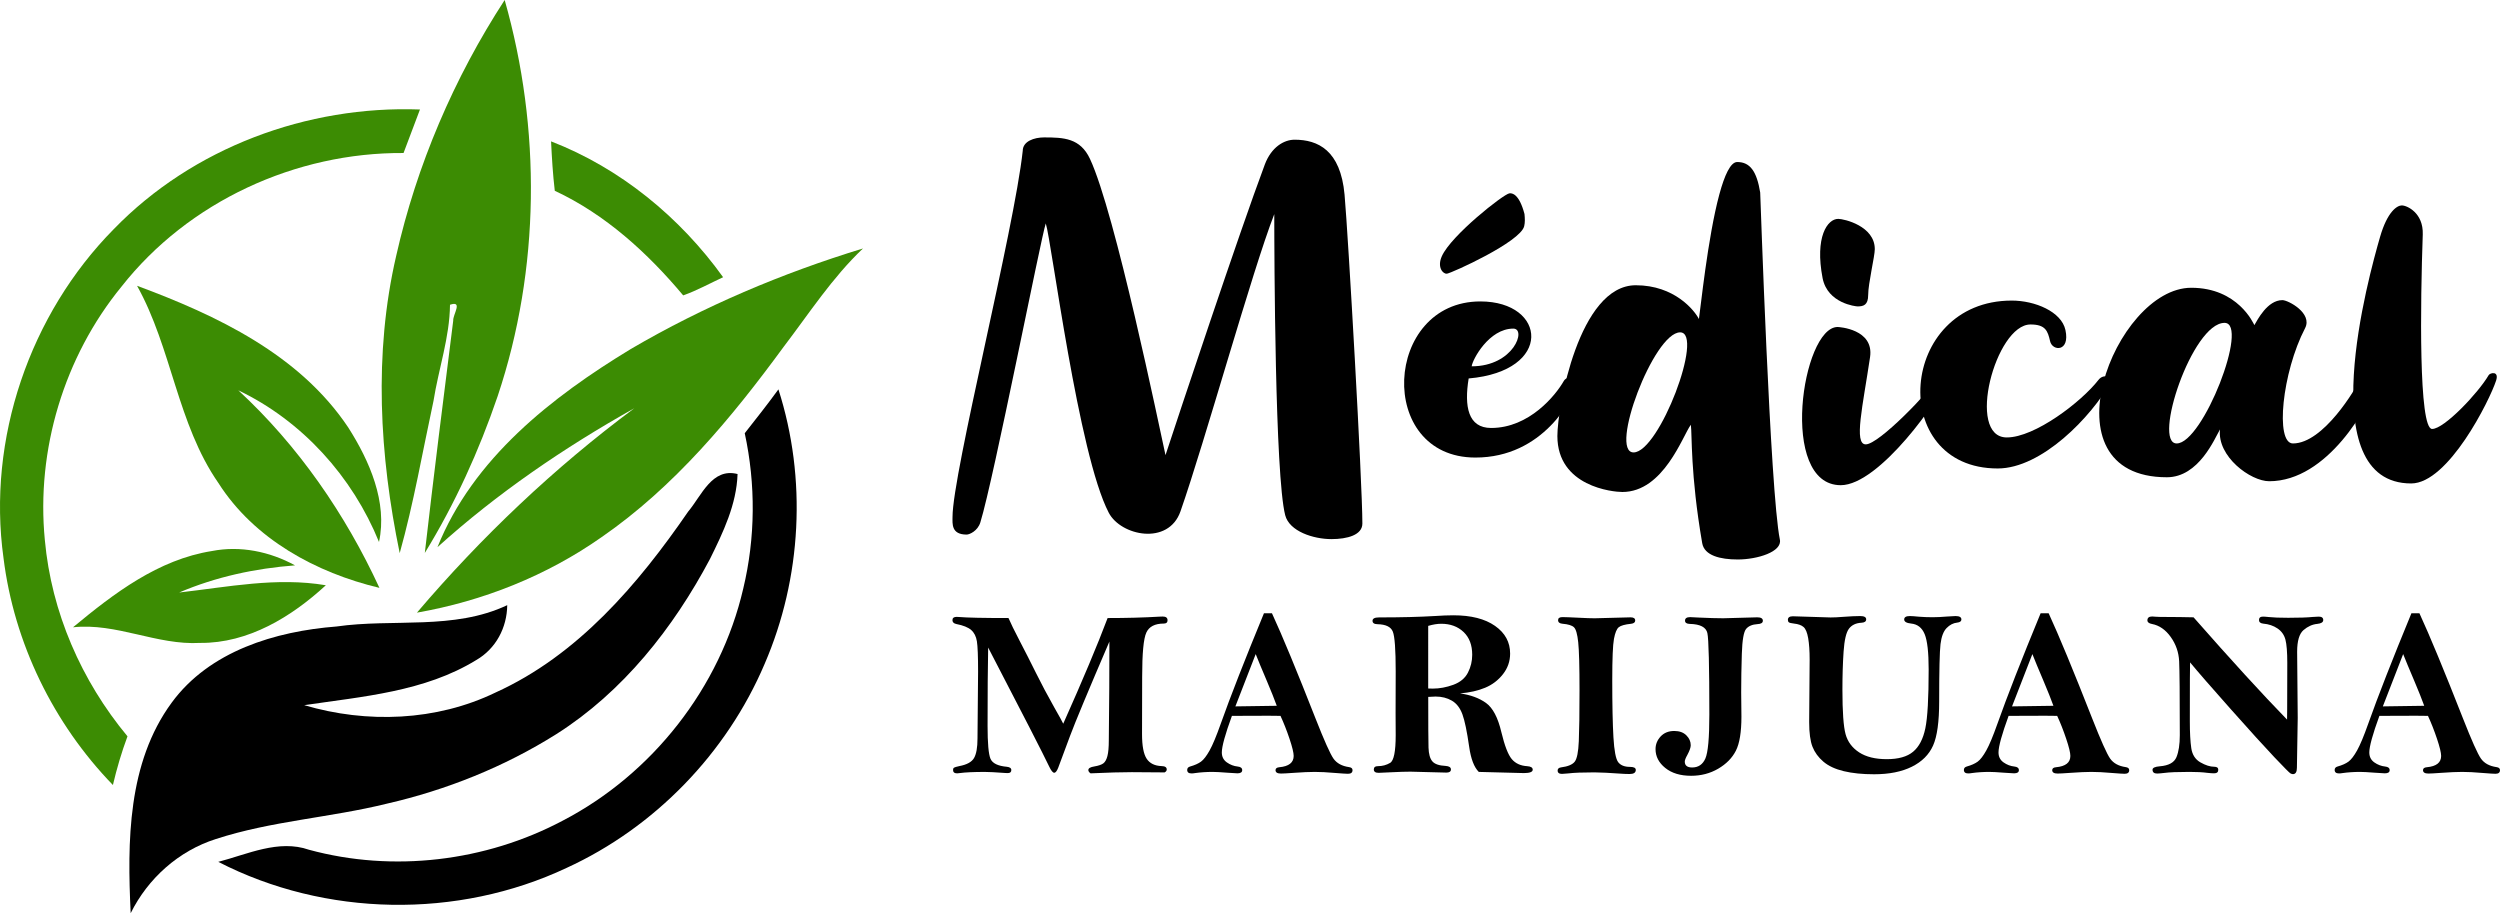
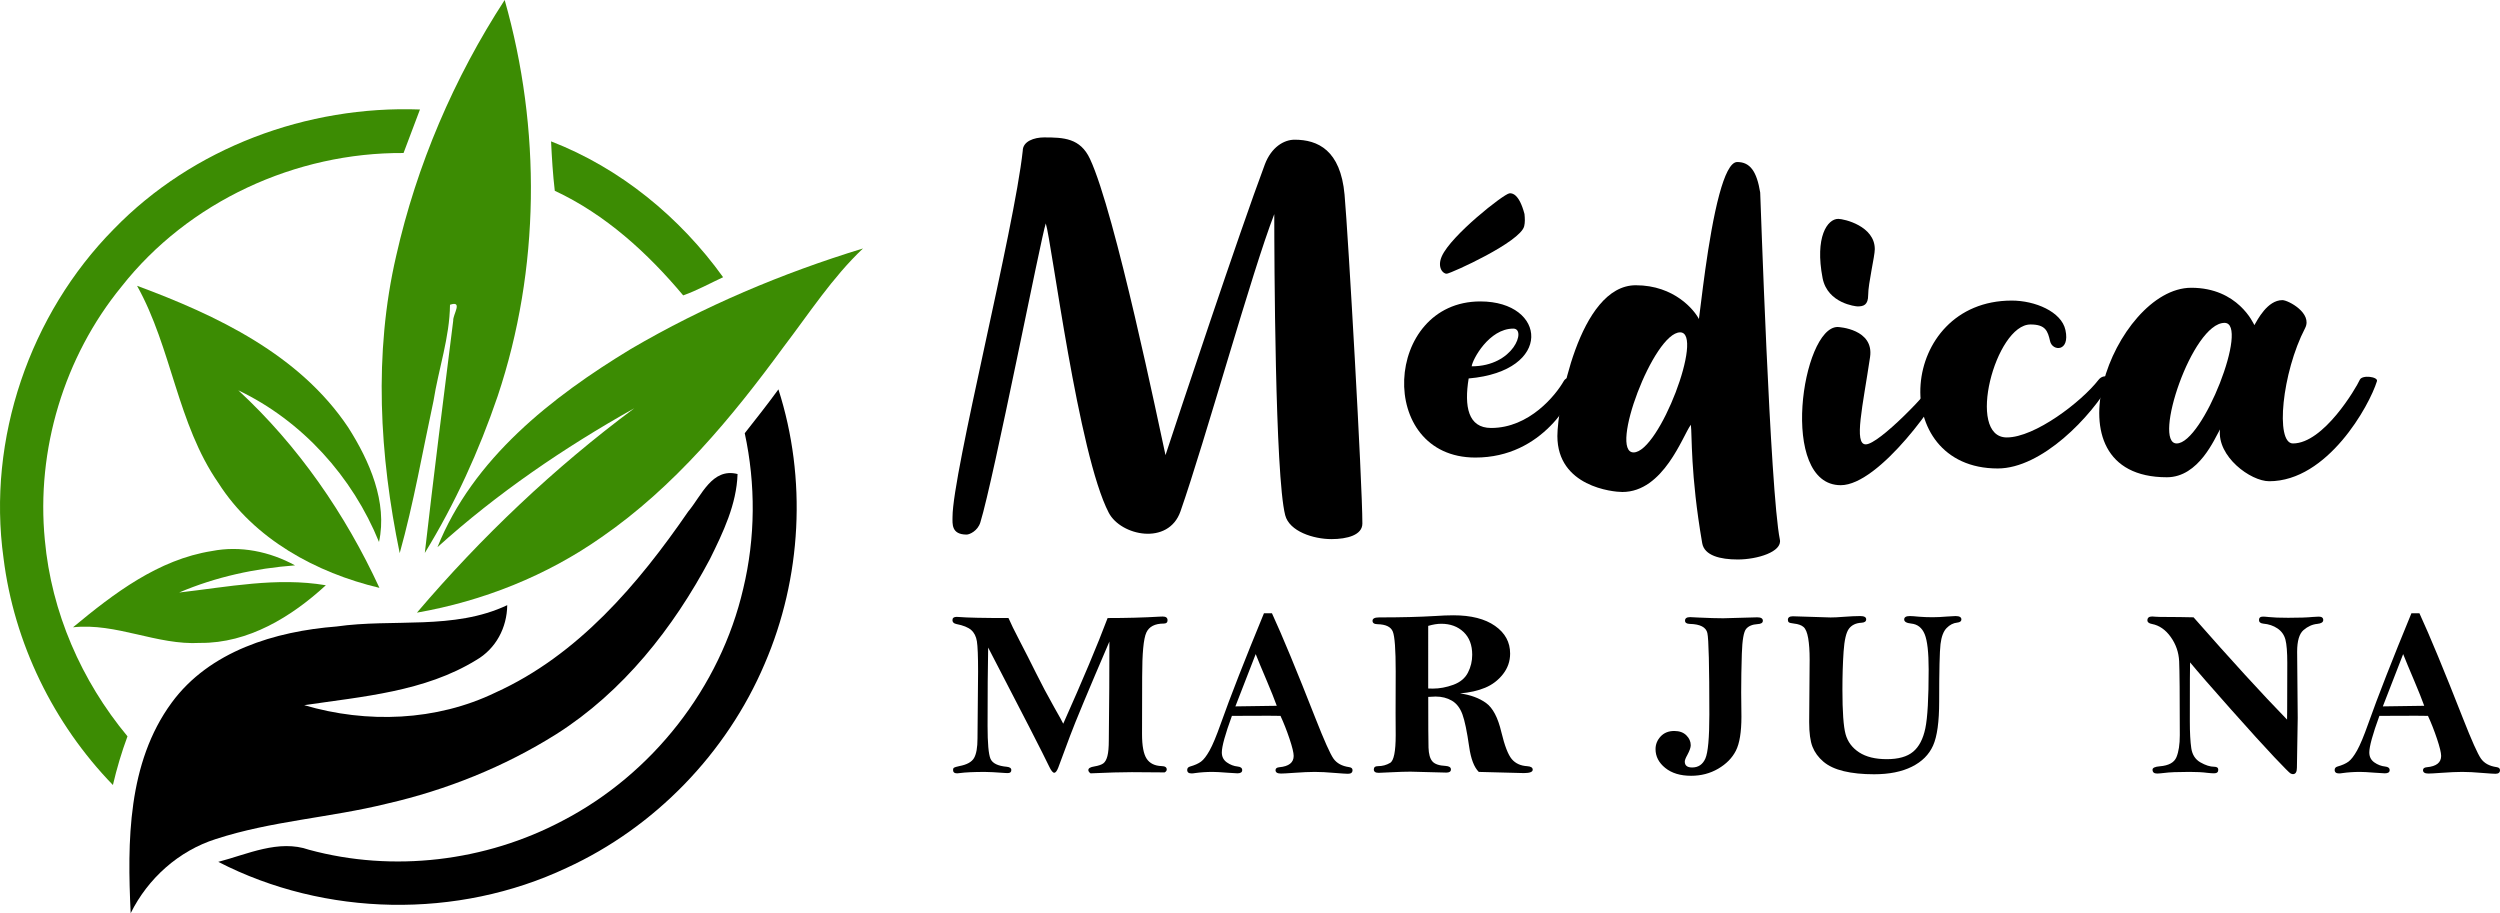
<svg xmlns="http://www.w3.org/2000/svg" version="1.1" id="Calque_1" x="0px" y="0px" width="196.38px" height="71.732px" viewBox="0 0 196.38 71.732" enable-background="new 0 0 196.38 71.732" xml:space="preserve">
  <g>
    <g>
      <path fill="#3C8C03" d="M31.12,20.102C32.728,12.97,35.659,6.127,39.643,0c2.874,10.106,2.791,21.129-0.55,31.118    c-1.461,4.29-3.351,8.45-5.723,12.317c0.697-6.088,1.466-12.166,2.231-18.245c-0.043-0.468,0.799-1.607-0.253-1.251    c-0.024,2.552-0.896,5.03-1.295,7.549c-0.862,3.994-1.554,8.026-2.655,11.962C29.81,35.783,29.342,27.781,31.12,20.102" />
      <path fill="#3C8C03" d="M8.944,17.991c6.209-6.395,15.181-9.716,24.045-9.39c-0.428,1.14-0.862,2.279-1.29,3.419    c-8.47-0.059-16.906,3.818-22.156,10.496c-4.51,5.513-6.712,12.829-6.02,19.91c0.516,5.665,2.868,11.052,6.492,15.415    c-0.463,1.247-0.843,2.528-1.145,3.824C4.196,56.844,1.103,50.508,0.275,43.83C-1.021,34.488,2.33,24.689,8.944,17.991" />
      <path fill="#3C8C03" d="M43.287,11.104c5.435,2.104,10.13,5.957,13.515,10.672c-1.042,0.481-2.055,1.047-3.136,1.427    c-2.801-3.341-6.098-6.352-10.087-8.217C43.427,13.696,43.35,12.4,43.287,11.104" />
      <path fill="#3C8C03" d="M49.55,27.416c5.732-3.355,11.894-5.961,18.24-7.899c-2.416,2.289-4.228,5.099-6.234,7.729    c-4.082,5.572-8.577,10.998-14.305,14.952c-4.311,3.029-9.317,5.021-14.5,5.927c5.076-5.961,10.789-11.382,17.076-16.057    c-5.508,3.092-10.773,6.677-15.463,10.914C37.149,36.027,43.325,31.191,49.55,27.416" />
      <path fill="#3C8C03" d="M10.766,22.449c6.264,2.322,12.76,5.396,16.589,11.129c1.666,2.615,3.098,5.868,2.416,8.995    c-2.08-5.129-6.035-9.517-11.052-11.913c4.695,4.334,8.417,9.73,11.086,15.518c-4.978-1.188-9.839-3.828-12.649-8.236    C13.917,33.271,13.503,27.363,10.766,22.449" />
      <path fill="#3C8C03" d="M5.735,49.275c3.2-2.654,6.692-5.324,10.915-5.991c2.231-0.438,4.544,0.044,6.526,1.126    c-3.132,0.238-6.214,0.9-9.103,2.133c3.823-0.434,7.661-1.223,11.523-0.57c-2.693,2.479-6.093,4.564-9.873,4.529    C12.32,50.697,9.149,48.905,5.735,49.275" />
      <path d="M58.501,34.03c0.896-1.135,1.792-2.274,2.645-3.443c2.25,7.004,1.831,14.815-1.082,21.562    c-2.981,7.014-8.631,12.854-15.561,16.029c-8.553,4.027-18.951,3.853-27.357-0.477c2.304-0.6,4.738-1.783,7.125-0.951    c6.609,1.798,13.871,0.926,19.92-2.279c7.052-3.662,12.4-10.477,14.192-18.234C59.344,42.242,59.369,38.044,58.501,34.03" />
      <path d="M54.06,40.182c1.047-1.242,1.87-3.463,3.877-2.946c-0.078,2.386-1.13,4.573-2.167,6.673    c-2.878,5.426-6.833,10.438-12.069,13.759c-4.086,2.567-8.626,4.389-13.326,5.465c-4.437,1.096-9.063,1.354-13.423,2.776    c-2.922,0.93-5.333,3.092-6.687,5.824c-0.268-5.61-0.253-11.801,3.219-16.535c2.971-4.057,8.144-5.61,12.946-5.985    c4.452-0.638,9.225,0.307,13.414-1.676c-0.02,1.769-0.892,3.424-2.44,4.315c-4.052,2.488-8.917,2.859-13.506,3.541    c4.92,1.451,10.375,1.256,15.026-0.994C45.386,51.472,50.119,45.91,54.06,40.182" />
    </g>
    <g>
      <g>
        <path d="M107.017,41.124c0,0.901-1.177,1.224-2.432,1.224c-1.41,0-3.301-0.605-3.63-1.878c-0.8-3.085-0.858-20.304-0.858-23.649     c-1.74,4.469-5.443,17.847-7.368,23.346c-0.949,2.711-4.687,1.922-5.633,0.111c-2.394-4.579-4.49-21.313-4.948-22.728     c-0.356,0.993-4.085,20.061-5.14,23.485c-0.208,0.677-0.856,0.957-1.075,0.957c-1.221,0-1.111-0.852-1.111-1.38     c0-3.431,4.846-22.556,5.516-28.768c0.004-0.749,0.902-1.05,1.671-1.05c1.543,0,2.844,0.048,3.61,1.686     c1.984,4.233,5.438,21.035,5.933,23.272c1.018-3.107,5.771-17.411,7.801-22.83c0.513-1.365,1.503-1.948,2.34-1.948     c1.821,0,3.606,0.813,3.924,4.314C105.902,18.458,107.017,37.927,107.017,41.124z" />
        <path d="M123.962,30.021c-0.374,1.282-2.746,5.921-8.067,5.921c-7.829,0-7.216-12.264,0.39-12.264     c5.211,0,5.759,5.475-0.919,6.051c-0.357,2.195-0.053,3.889,1.766,3.889c3.004,0,5.079-2.582,5.707-3.69     C123.115,29.437,124.055,29.701,123.962,30.021z M113.261,20.123c0.735-1.638,4.834-4.868,5.303-4.936     c0.216-0.032,0.77,0.04,1.188,1.624c0.034,0.351,0.048,0.654-0.023,0.955c-0.295,1.242-5.691,3.679-6.068,3.732     C113.364,21.541,112.861,21.011,113.261,20.123z M115.604,28.775c3.309,0,4.325-2.962,3.27-2.962     C116.952,25.813,115.657,28.261,115.604,28.775z" />
        <path d="M136.507,43.949c-1.378,0-2.627-0.305-2.796-1.285c-0.942-5.453-0.786-8.572-0.892-9.299     c-0.639,0.859-2.14,5.282-5.381,5.282c-0.733,0-5.103-0.421-5.103-4.398c0-2.226,1.692-11.842,6.158-11.842     c3.047,0,4.616,1.978,4.96,2.653c0.119-0.727,0.688-6.398,1.605-9.792c0.403-1.49,0.874-2.541,1.403-2.541     c1.016,0,1.537,0.74,1.806,2.398c0.011,0.064,0.779,23.516,1.545,27.26C140.011,43.346,138.042,43.948,136.507,43.949z      M131.979,26.107c-2.078,0-5.614,9.432-3.658,9.432C130.333,35.539,133.903,26.107,131.979,26.107z" />
        <path d="M152.999,29.648c-0.529,1.613-5.381,8.465-8.404,8.465c-4.9,0-3.04-12.427-0.245-12.427c0.091,0,2.874,0.161,2.547,2.366     c-0.576,3.877-1.29,6.854-0.338,6.854c1.033,0,5.019-4.134,5.853-5.456C152.563,29.208,153.137,29.23,152.999,29.648z      M143.17,21.857c-0.625-3.247,0.378-4.664,1.225-4.664c0.46,0,2.874,0.558,2.874,2.378c0,0.56-0.52,2.7-0.52,3.603     c0,0.787-0.365,0.895-0.83,0.895C145.785,24.068,143.568,23.84,143.17,21.857z" />
        <path d="M165.85,29.947c-1.568,2.813-5.477,6.852-8.925,6.852c-8.71,0-7.816-13.188,1.106-13.188     c1.818,0,3.902,0.867,4.214,2.315c0.373,1.736-1.027,1.673-1.206,0.877c-0.185-0.818-0.365-1.315-1.539-1.315     c-2.748,0-5.097,8.874-1.861,8.874c2.2,0,5.85-2.782,7.202-4.521C165.275,29.281,165.991,29.693,165.85,29.947z" />
        <path d="M186.715,29.939c-0.592,1.926-3.881,7.863-8.464,7.863c-1.466,0-4.106-1.944-3.865-4.07     c-0.421,0.709-1.658,3.758-4.174,3.758c-9.842,0-4.097-14.885,1.914-14.885c3.675,0,4.891,2.814,4.959,2.935     c0.241-0.4,1.014-1.964,2.203-1.964c0.456,0,2.39,1.031,1.78,2.204c-1.806,3.472-2.365,9.054-0.953,9.054     c2.407,0,4.96-4.352,5.251-5C185.551,29.422,186.82,29.596,186.715,29.939z M174.744,25.362c-2.544,0-5.678,9.472-3.761,9.472     C173.041,34.834,176.72,25.362,174.744,25.362z" />
-         <path d="M196.073,29.898c-0.502,1.547-3.757,8.078-6.668,8.078c-7.87,0-3.333-16.291-2.449-19.357     c0.582-2.02,1.353-2.483,1.712-2.483c0.399,0,1.704,0.579,1.645,2.286c-0.188,5.357-0.33,15.274,0.734,15.274     c0.958,0,3.639-2.847,4.445-4.23C195.601,29.279,196.33,29.11,196.073,29.898z" />
      </g>
      <g>
        <path d="M79.22,48.548c0.159,0.38,0.454,0.982,0.884,1.807s0.854,1.66,1.275,2.509c0.42,0.85,0.895,1.742,1.422,2.68     c0.423,0.741,0.662,1.177,0.718,1.305c1.535-3.438,2.697-6.204,3.486-8.3c1.471,0,2.829-0.036,4.073-0.11     c0.117-0.006,0.203-0.009,0.258-0.009c0.251,0,0.377,0.098,0.377,0.294c0,0.172-0.099,0.258-0.294,0.258     c-0.699,0-1.157,0.236-1.374,0.712c-0.218,0.475-0.326,1.632-0.326,3.47l-0.01,4.504c0,0.92,0.121,1.563,0.363,1.931     s0.636,0.561,1.181,0.579c0.264,0.006,0.396,0.095,0.396,0.267c0,0.092-0.055,0.168-0.165,0.229l-2.579-0.019     c-0.789,0-1.869,0.03-3.24,0.093c-0.116-0.08-0.174-0.166-0.174-0.258c0-0.141,0.158-0.236,0.476-0.285     c0.322-0.055,0.556-0.135,0.699-0.239c0.143-0.104,0.251-0.298,0.324-0.579c0.073-0.282,0.109-0.696,0.109-1.242l0.036-4.113     c0-2.104,0.004-3.314,0.01-3.634c-1.664,3.873-2.695,6.346-3.093,7.417l-0.927,2.492c-0.104,0.263-0.208,0.395-0.313,0.395     c-0.11,0-0.243-0.162-0.396-0.486c-0.447-0.944-2.046-4.061-4.794-9.349c-0.031,1.521-0.046,3.573-0.046,6.155     c0,1.361,0.076,2.223,0.229,2.581s0.582,0.569,1.287,0.63c0.232,0.025,0.349,0.111,0.349,0.258c0,0.159-0.094,0.238-0.284,0.238     c-0.067,0-0.141-0.003-0.221-0.01c-0.735-0.055-1.263-0.082-1.581-0.082c-0.87,0-1.529,0.031-1.977,0.092     c-0.086,0.013-0.15,0.02-0.193,0.02c-0.214,0-0.321-0.09-0.321-0.268c0-0.086,0.026-0.145,0.078-0.179s0.191-0.075,0.418-0.124     c0.589-0.11,0.974-0.322,1.154-0.635s0.271-0.825,0.271-1.537l0.046-5.252c0-1.196-0.031-1.988-0.093-2.374     c-0.061-0.386-0.211-0.684-0.45-0.892c-0.239-0.209-0.628-0.365-1.167-0.47c-0.202-0.043-0.304-0.144-0.304-0.304     c0-0.171,0.11-0.257,0.331-0.257c0.049,0,0.116,0.003,0.202,0.011C75.976,48.521,77.266,48.548,79.22,48.548z" />
        <path d="M99.287,48.171h0.627c0.809,1.753,1.95,4.511,3.426,8.272c0.68,1.729,1.148,2.775,1.405,3.144     c0.258,0.367,0.665,0.591,1.224,0.671c0.184,0.025,0.275,0.105,0.275,0.239c0,0.19-0.119,0.285-0.358,0.285     c-0.129,0-0.463-0.021-1.002-0.064c-0.638-0.056-1.174-0.083-1.608-0.083c-0.423,0-0.975,0.025-1.655,0.074     c-0.508,0.037-0.842,0.055-1.001,0.055c-0.282,0-0.424-0.089-0.424-0.267c0-0.134,0.099-0.212,0.295-0.229     c0.753-0.068,1.13-0.364,1.13-0.889c0-0.247-0.109-0.699-0.329-1.355c-0.221-0.656-0.456-1.254-0.706-1.791     c-0.399-0.006-0.71-0.01-0.932-0.01c-1.234,0-2.196,0.004-2.884,0.01c-0.529,1.446-0.793,2.404-0.793,2.873     c0,0.336,0.132,0.596,0.396,0.782s0.548,0.294,0.854,0.325c0.233,0.023,0.35,0.119,0.35,0.284s-0.126,0.249-0.377,0.249     c-0.098,0-0.355-0.016-0.772-0.047c-0.539-0.043-0.931-0.064-1.176-0.064c-0.484,0-0.944,0.031-1.379,0.092     c-0.11,0.02-0.202,0.027-0.275,0.027c-0.228,0-0.341-0.092-0.341-0.275c0-0.135,0.074-0.223,0.221-0.266     c0.368-0.104,0.655-0.232,0.864-0.385c0.208-0.152,0.434-0.445,0.676-0.879c0.241-0.432,0.531-1.127,0.869-2.083     C96.648,54.722,97.782,51.823,99.287,48.171z M98.638,51.379l-1.596,4.109l3.25-0.047c-0.171-0.48-0.435-1.14-0.79-1.978     C99.116,52.558,98.827,51.863,98.638,51.379z" />
        <path d="M114.69,54.468c0.824,0.116,1.505,0.367,2.04,0.751c0.534,0.385,0.937,1.148,1.205,2.292     c0.257,1.069,0.529,1.774,0.817,2.116s0.692,0.527,1.214,0.558c0.288,0.019,0.432,0.11,0.432,0.276     c0,0.178-0.233,0.266-0.698,0.266l-3.539-0.092c-0.368-0.368-0.619-1.024-0.754-1.97c-0.172-1.209-0.35-2.062-0.533-2.56     c-0.184-0.497-0.46-0.854-0.827-1.067c-0.367-0.215-0.794-0.323-1.277-0.323c-0.141,0-0.334,0.01-0.579,0.028     c0,2.157,0.007,3.485,0.022,3.984c0.016,0.5,0.115,0.858,0.299,1.075c0.184,0.218,0.533,0.339,1.048,0.363     c0.276,0.019,0.414,0.111,0.414,0.276s-0.12,0.248-0.359,0.248l-2.821-0.073c-0.38,0-0.867,0.015-1.462,0.045     c-0.545,0.031-0.892,0.047-1.038,0.047c-0.251,0-0.377-0.089-0.377-0.267c0-0.172,0.11-0.258,0.331-0.258     c0.343,0,0.66-0.085,0.951-0.257s0.437-0.898,0.437-2.179l-0.009-1.71l0.009-3.3c0-1.704-0.075-2.743-0.226-3.12     c-0.149-0.377-0.553-0.572-1.208-0.584c-0.258-0.006-0.386-0.096-0.386-0.267c0-0.178,0.171-0.267,0.515-0.267     c1.728,0,3.192-0.037,4.394-0.11c0.533-0.036,1.014-0.056,1.442-0.056c1.392,0,2.482,0.277,3.272,0.832     c0.791,0.555,1.186,1.279,1.186,2.174c0,0.602-0.187,1.141-0.561,1.618s-0.841,0.833-1.401,1.066S115.444,54.406,114.69,54.468z      M112.19,54.082c0.159,0.006,0.278,0.009,0.358,0.009c0.532,0,1.07-0.1,1.613-0.299c0.542-0.199,0.925-0.519,1.148-0.956     c0.225-0.438,0.336-0.905,0.336-1.402c0-0.766-0.228-1.363-0.68-1.791c-0.454-0.43-1.039-0.645-1.757-0.645     c-0.3,0-0.64,0.055-1.02,0.166V54.082z" />
-         <path d="M122.732,48.475c0.214,0,0.655,0.018,1.323,0.051c0.509,0.027,0.913,0.041,1.213,0.041l2.822-0.074     c0.239,0,0.358,0.084,0.358,0.249c0,0.147-0.107,0.232-0.322,0.257c-0.483,0.049-0.808,0.14-0.969,0.271     c-0.163,0.131-0.288,0.436-0.377,0.914c-0.089,0.477-0.134,1.558-0.134,3.242c0,1.934,0.031,3.43,0.092,4.485     c0.062,1.057,0.186,1.709,0.372,1.956c0.188,0.248,0.498,0.373,0.934,0.373c0.3,0,0.45,0.08,0.45,0.238     c0,0.215-0.162,0.322-0.487,0.322c-0.092,0-0.227-0.004-0.404-0.01c-1.152-0.08-1.939-0.119-2.362-0.119     c-0.926,0-1.608,0.027-2.05,0.082c-0.233,0.025-0.398,0.037-0.496,0.037c-0.227,0-0.34-0.088-0.34-0.266     c0-0.142,0.095-0.225,0.284-0.248c0.521-0.068,0.872-0.213,1.053-0.438c0.181-0.224,0.29-0.762,0.326-1.613     c0.037-0.852,0.056-2.175,0.056-3.971c0-1.893-0.034-3.16-0.102-3.801s-0.179-1.034-0.336-1.181     c-0.155-0.147-0.455-0.239-0.896-0.276c-0.232-0.018-0.35-0.113-0.35-0.285C122.392,48.555,122.505,48.475,122.732,48.475z" />
        <path d="M135.359,48.566l2.676-0.074c0.294,0,0.441,0.09,0.441,0.268c0,0.165-0.141,0.254-0.423,0.266     c-0.404,0.025-0.702,0.15-0.892,0.377c-0.19,0.227-0.302,0.877-0.336,1.949s-0.051,2.083-0.051,3.033l0.019,1.902     c0,1.22-0.146,2.114-0.437,2.684c-0.291,0.57-0.754,1.041-1.388,1.412c-0.635,0.37-1.344,0.556-2.128,0.556     c-0.846,0-1.523-0.206-2.031-0.616c-0.509-0.41-0.763-0.904-0.763-1.479c0-0.374,0.133-0.704,0.399-0.993     c0.267-0.287,0.624-0.432,1.071-0.432c0.404,0,0.722,0.114,0.95,0.342c0.23,0.227,0.345,0.488,0.345,0.783     c0,0.172-0.088,0.424-0.266,0.756c-0.135,0.24-0.202,0.416-0.202,0.525c0,0.154,0.049,0.27,0.146,0.346     c0.098,0.078,0.242,0.115,0.433,0.115c0.483,0,0.83-0.234,1.038-0.703s0.313-1.621,0.313-3.46c0-3.806-0.052-5.938-0.156-6.397     s-0.563-0.699-1.379-0.717c-0.251-0.006-0.376-0.092-0.376-0.258c0-0.184,0.134-0.275,0.404-0.275     c0.061,0,0.281,0.011,0.661,0.033C134.227,48.547,134.87,48.566,135.359,48.566z" />
        <path d="M140.838,48.41l2.959,0.092c0.282,0,0.604-0.016,0.965-0.046c0.576-0.043,1.03-0.064,1.36-0.064     c0.313,0,0.47,0.086,0.47,0.257c0,0.166-0.123,0.255-0.368,0.268c-0.441,0.023-0.771,0.182-0.988,0.473     c-0.217,0.291-0.356,0.889-0.418,1.793s-0.092,1.897-0.092,2.982c0,1.74,0.083,2.909,0.248,3.507     c0.165,0.597,0.521,1.074,1.066,1.429c0.545,0.355,1.269,0.533,2.169,0.533c0.913,0,1.603-0.193,2.068-0.583     c0.466-0.388,0.786-0.999,0.96-1.832c0.176-0.833,0.263-2.378,0.263-4.638c0-1.335-0.104-2.256-0.313-2.765     c-0.209-0.508-0.564-0.786-1.066-0.835c-0.361-0.037-0.543-0.145-0.543-0.322s0.147-0.267,0.442-0.267     c0.141,0,0.376,0.017,0.707,0.05c0.343,0.028,0.702,0.042,1.076,0.042c0.343,0,0.726-0.019,1.148-0.055     c0.318-0.024,0.539-0.037,0.662-0.037c0.306,0,0.459,0.089,0.459,0.267c0,0.141-0.11,0.224-0.33,0.248     c-0.307,0.031-0.584,0.174-0.832,0.428c-0.249,0.254-0.407,0.674-0.479,1.26c-0.07,0.585-0.105,2.088-0.105,4.508     c0,1.594-0.159,2.747-0.479,3.461c-0.318,0.714-0.874,1.269-1.668,1.664c-0.794,0.395-1.781,0.592-2.964,0.592     c-0.914,0-1.707-0.08-2.381-0.242c-0.675-0.162-1.209-0.412-1.604-0.749c-0.395-0.337-0.68-0.726-0.854-1.167     c-0.175-0.44-0.262-1.09-0.262-1.947l0.037-4.895c0-0.687-0.039-1.249-0.115-1.69c-0.077-0.44-0.198-0.733-0.363-0.877     s-0.416-0.234-0.754-0.271c-0.215-0.025-0.348-0.057-0.399-0.097s-0.078-0.106-0.078-0.198     C140.442,48.502,140.574,48.41,140.838,48.41z" />
-         <path d="M160.296,48.171h0.628c0.808,1.753,1.95,4.511,3.425,8.272c0.681,1.729,1.148,2.775,1.406,3.144     c0.258,0.367,0.665,0.591,1.223,0.671c0.185,0.025,0.275,0.105,0.275,0.239c0,0.19-0.119,0.285-0.358,0.285     c-0.129,0-0.462-0.021-1.001-0.064c-0.638-0.056-1.174-0.083-1.609-0.083c-0.423,0-0.974,0.025-1.654,0.074     c-0.509,0.037-0.843,0.055-1.002,0.055c-0.281,0-0.423-0.089-0.423-0.267c0-0.134,0.099-0.212,0.295-0.229     c0.754-0.068,1.13-0.364,1.13-0.889c0-0.247-0.109-0.699-0.33-1.355s-0.455-1.254-0.706-1.791     c-0.398-0.006-0.709-0.01-0.931-0.01c-1.234,0-2.196,0.004-2.884,0.01c-0.529,1.446-0.793,2.404-0.793,2.873     c0,0.336,0.132,0.596,0.396,0.782s0.548,0.294,0.854,0.325c0.232,0.023,0.35,0.119,0.35,0.284s-0.126,0.249-0.377,0.249     c-0.098,0-0.355-0.016-0.772-0.047c-0.539-0.043-0.932-0.064-1.177-0.064c-0.483,0-0.943,0.031-1.379,0.092     c-0.11,0.02-0.201,0.027-0.275,0.027c-0.227,0-0.34-0.092-0.34-0.275c0-0.135,0.073-0.223,0.221-0.266     c0.367-0.104,0.656-0.232,0.864-0.385s0.433-0.445,0.675-0.879c0.242-0.432,0.532-1.127,0.87-2.083     C157.657,54.722,158.791,51.823,160.296,48.171z M159.647,51.379l-1.597,4.109l3.25-0.047c-0.171-0.48-0.435-1.14-0.789-1.978     C160.125,52.558,159.838,51.863,159.647,51.379z" />
        <path d="M172.309,48.492c2.936,3.341,5.383,6.018,7.344,8.034c0.006-0.416,0.009-0.686,0.009-0.808l0.009-3.636     c0-0.856-0.049-1.47-0.146-1.841c-0.099-0.37-0.307-0.662-0.625-0.877c-0.318-0.214-0.689-0.34-1.112-0.376     c-0.227-0.024-0.34-0.12-0.34-0.284c0-0.179,0.104-0.268,0.313-0.268c0.116,0,0.267,0.012,0.45,0.033     c0.35,0.039,0.861,0.059,1.535,0.059c0.846,0,1.488-0.021,1.93-0.066c0.185-0.017,0.34-0.025,0.469-0.025     c0.233,0,0.35,0.089,0.35,0.268c0,0.171-0.156,0.271-0.469,0.303c-0.386,0.037-0.746,0.199-1.08,0.486     c-0.334,0.288-0.501,0.854-0.501,1.699l0.046,5.199l-0.064,3.912c0,0.337-0.104,0.506-0.313,0.506     c-0.055,0-0.119-0.02-0.192-0.057c-0.073-0.036-0.495-0.46-1.265-1.272c-0.769-0.812-1.911-2.071-3.428-3.778     c-1.517-1.706-2.582-2.93-3.194-3.672c-0.012,0.166-0.019,1.707-0.019,4.624c0,0.9,0.038,1.606,0.114,2.118     c0.077,0.512,0.316,0.883,0.718,1.113c0.401,0.229,0.764,0.344,1.089,0.344c0.208,0,0.313,0.08,0.313,0.239     c0,0.184-0.109,0.276-0.331,0.276c-0.141,0-0.318-0.014-0.533-0.037c-0.367-0.049-0.836-0.074-1.405-0.074     c-0.914,0-1.575,0.027-1.985,0.083c-0.258,0.03-0.441,0.046-0.553,0.046c-0.238,0-0.357-0.102-0.357-0.303     c0-0.147,0.192-0.236,0.578-0.267c0.693-0.056,1.126-0.294,1.301-0.718c0.175-0.422,0.263-0.998,0.263-1.728     c0-3.162-0.018-5.095-0.051-5.8c-0.034-0.705-0.255-1.342-0.662-1.912s-0.899-0.91-1.476-1.021     c-0.238-0.043-0.357-0.138-0.357-0.284c0-0.203,0.125-0.304,0.377-0.304c0.061,0,0.149,0.006,0.267,0.019     c0.141,0.012,0.395,0.018,0.763,0.018C170.881,48.465,171.622,48.475,172.309,48.492z" />
        <path d="M189.423,48.171h0.627c0.809,1.753,1.95,4.511,3.426,8.272c0.68,1.729,1.148,2.775,1.406,3.144     c0.257,0.367,0.665,0.591,1.223,0.671c0.184,0.025,0.275,0.105,0.275,0.239c0,0.19-0.119,0.285-0.358,0.285     c-0.129,0-0.463-0.021-1.002-0.064c-0.637-0.056-1.174-0.083-1.608-0.083c-0.423,0-0.975,0.025-1.655,0.074     c-0.508,0.037-0.842,0.055-1.001,0.055c-0.282,0-0.423-0.089-0.423-0.267c0-0.134,0.098-0.212,0.294-0.229     c0.754-0.068,1.13-0.364,1.13-0.889c0-0.247-0.109-0.699-0.329-1.355c-0.221-0.656-0.455-1.254-0.706-1.791     c-0.399-0.006-0.71-0.01-0.931-0.01c-1.235,0-2.196,0.004-2.885,0.01c-0.528,1.446-0.792,2.404-0.792,2.873     c0,0.336,0.131,0.596,0.395,0.782s0.549,0.294,0.854,0.325c0.233,0.023,0.35,0.119,0.35,0.284s-0.125,0.249-0.377,0.249     c-0.099,0-0.354-0.016-0.771-0.047c-0.54-0.043-0.932-0.064-1.177-0.064c-0.484,0-0.943,0.031-1.379,0.092     c-0.11,0.02-0.202,0.027-0.275,0.027c-0.227,0-0.341-0.092-0.341-0.275c0-0.135,0.074-0.223,0.221-0.266     c0.368-0.104,0.656-0.232,0.864-0.385s0.434-0.445,0.676-0.879c0.242-0.432,0.532-1.127,0.87-2.083     C186.784,54.722,187.918,51.823,189.423,48.171z M188.773,51.379l-1.596,4.109l3.25-0.047c-0.171-0.48-0.435-1.14-0.789-1.978     C189.252,52.558,188.964,51.863,188.773,51.379z" />
      </g>
    </g>
  </g>
</svg>